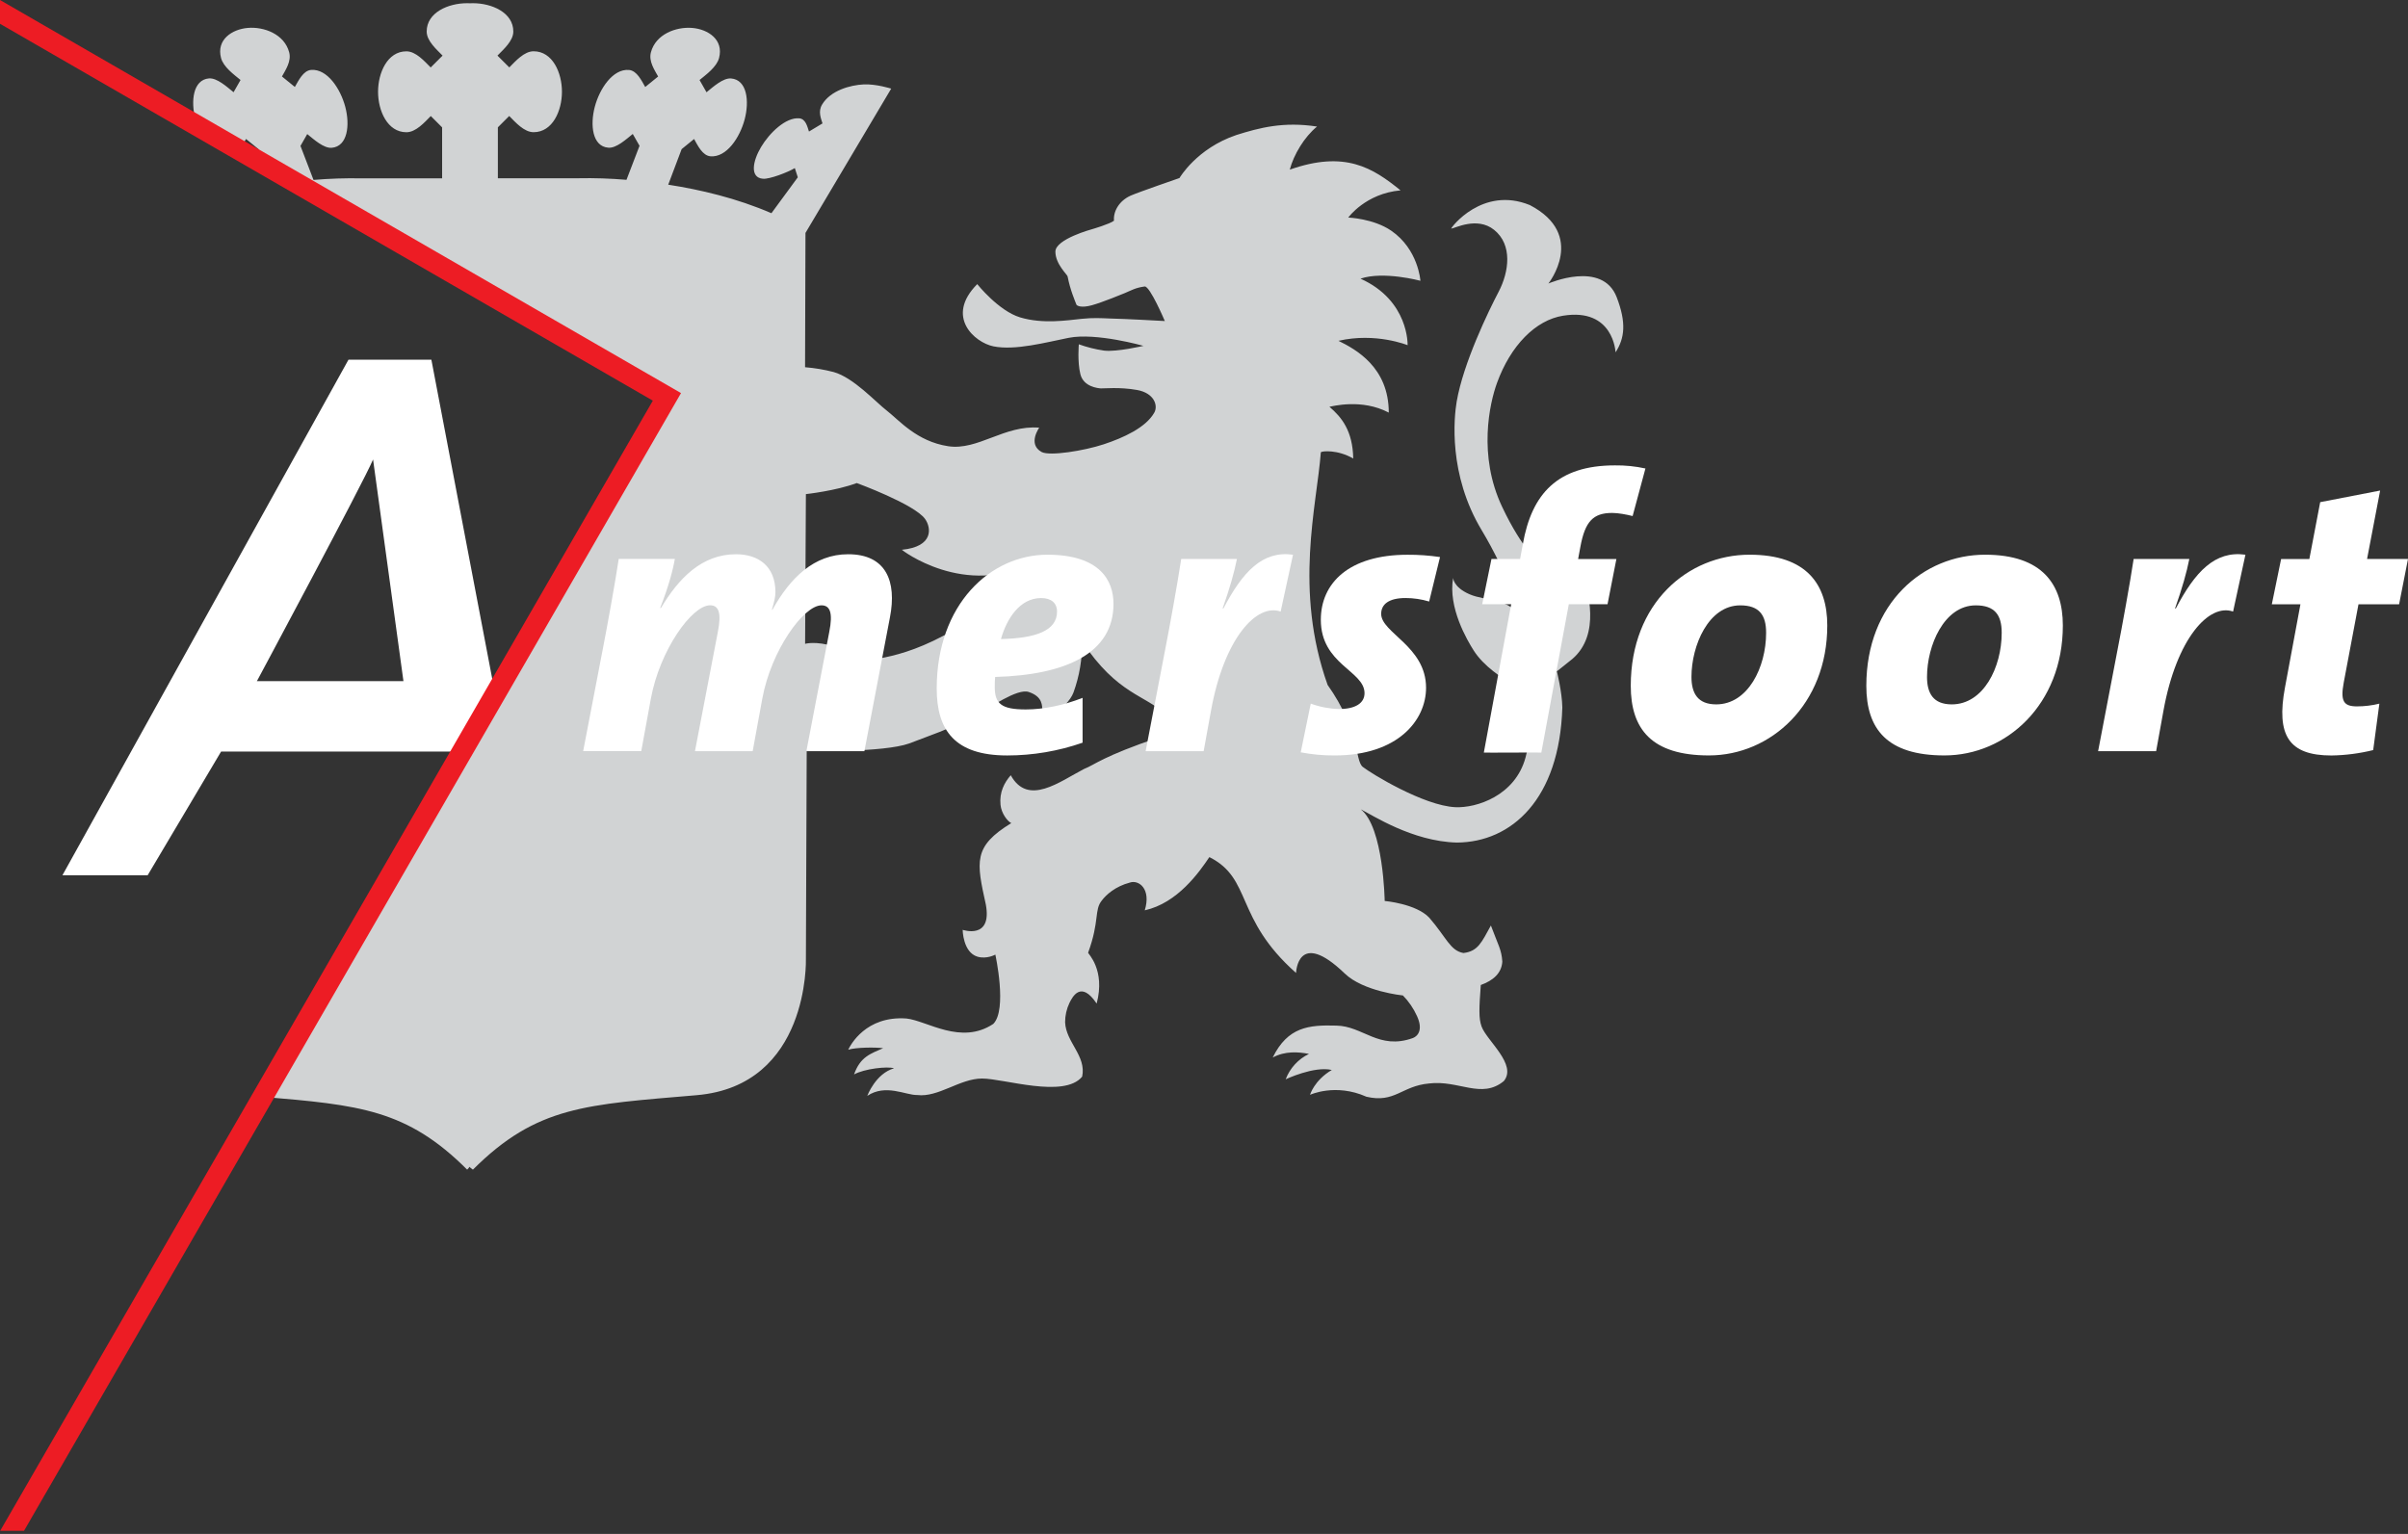
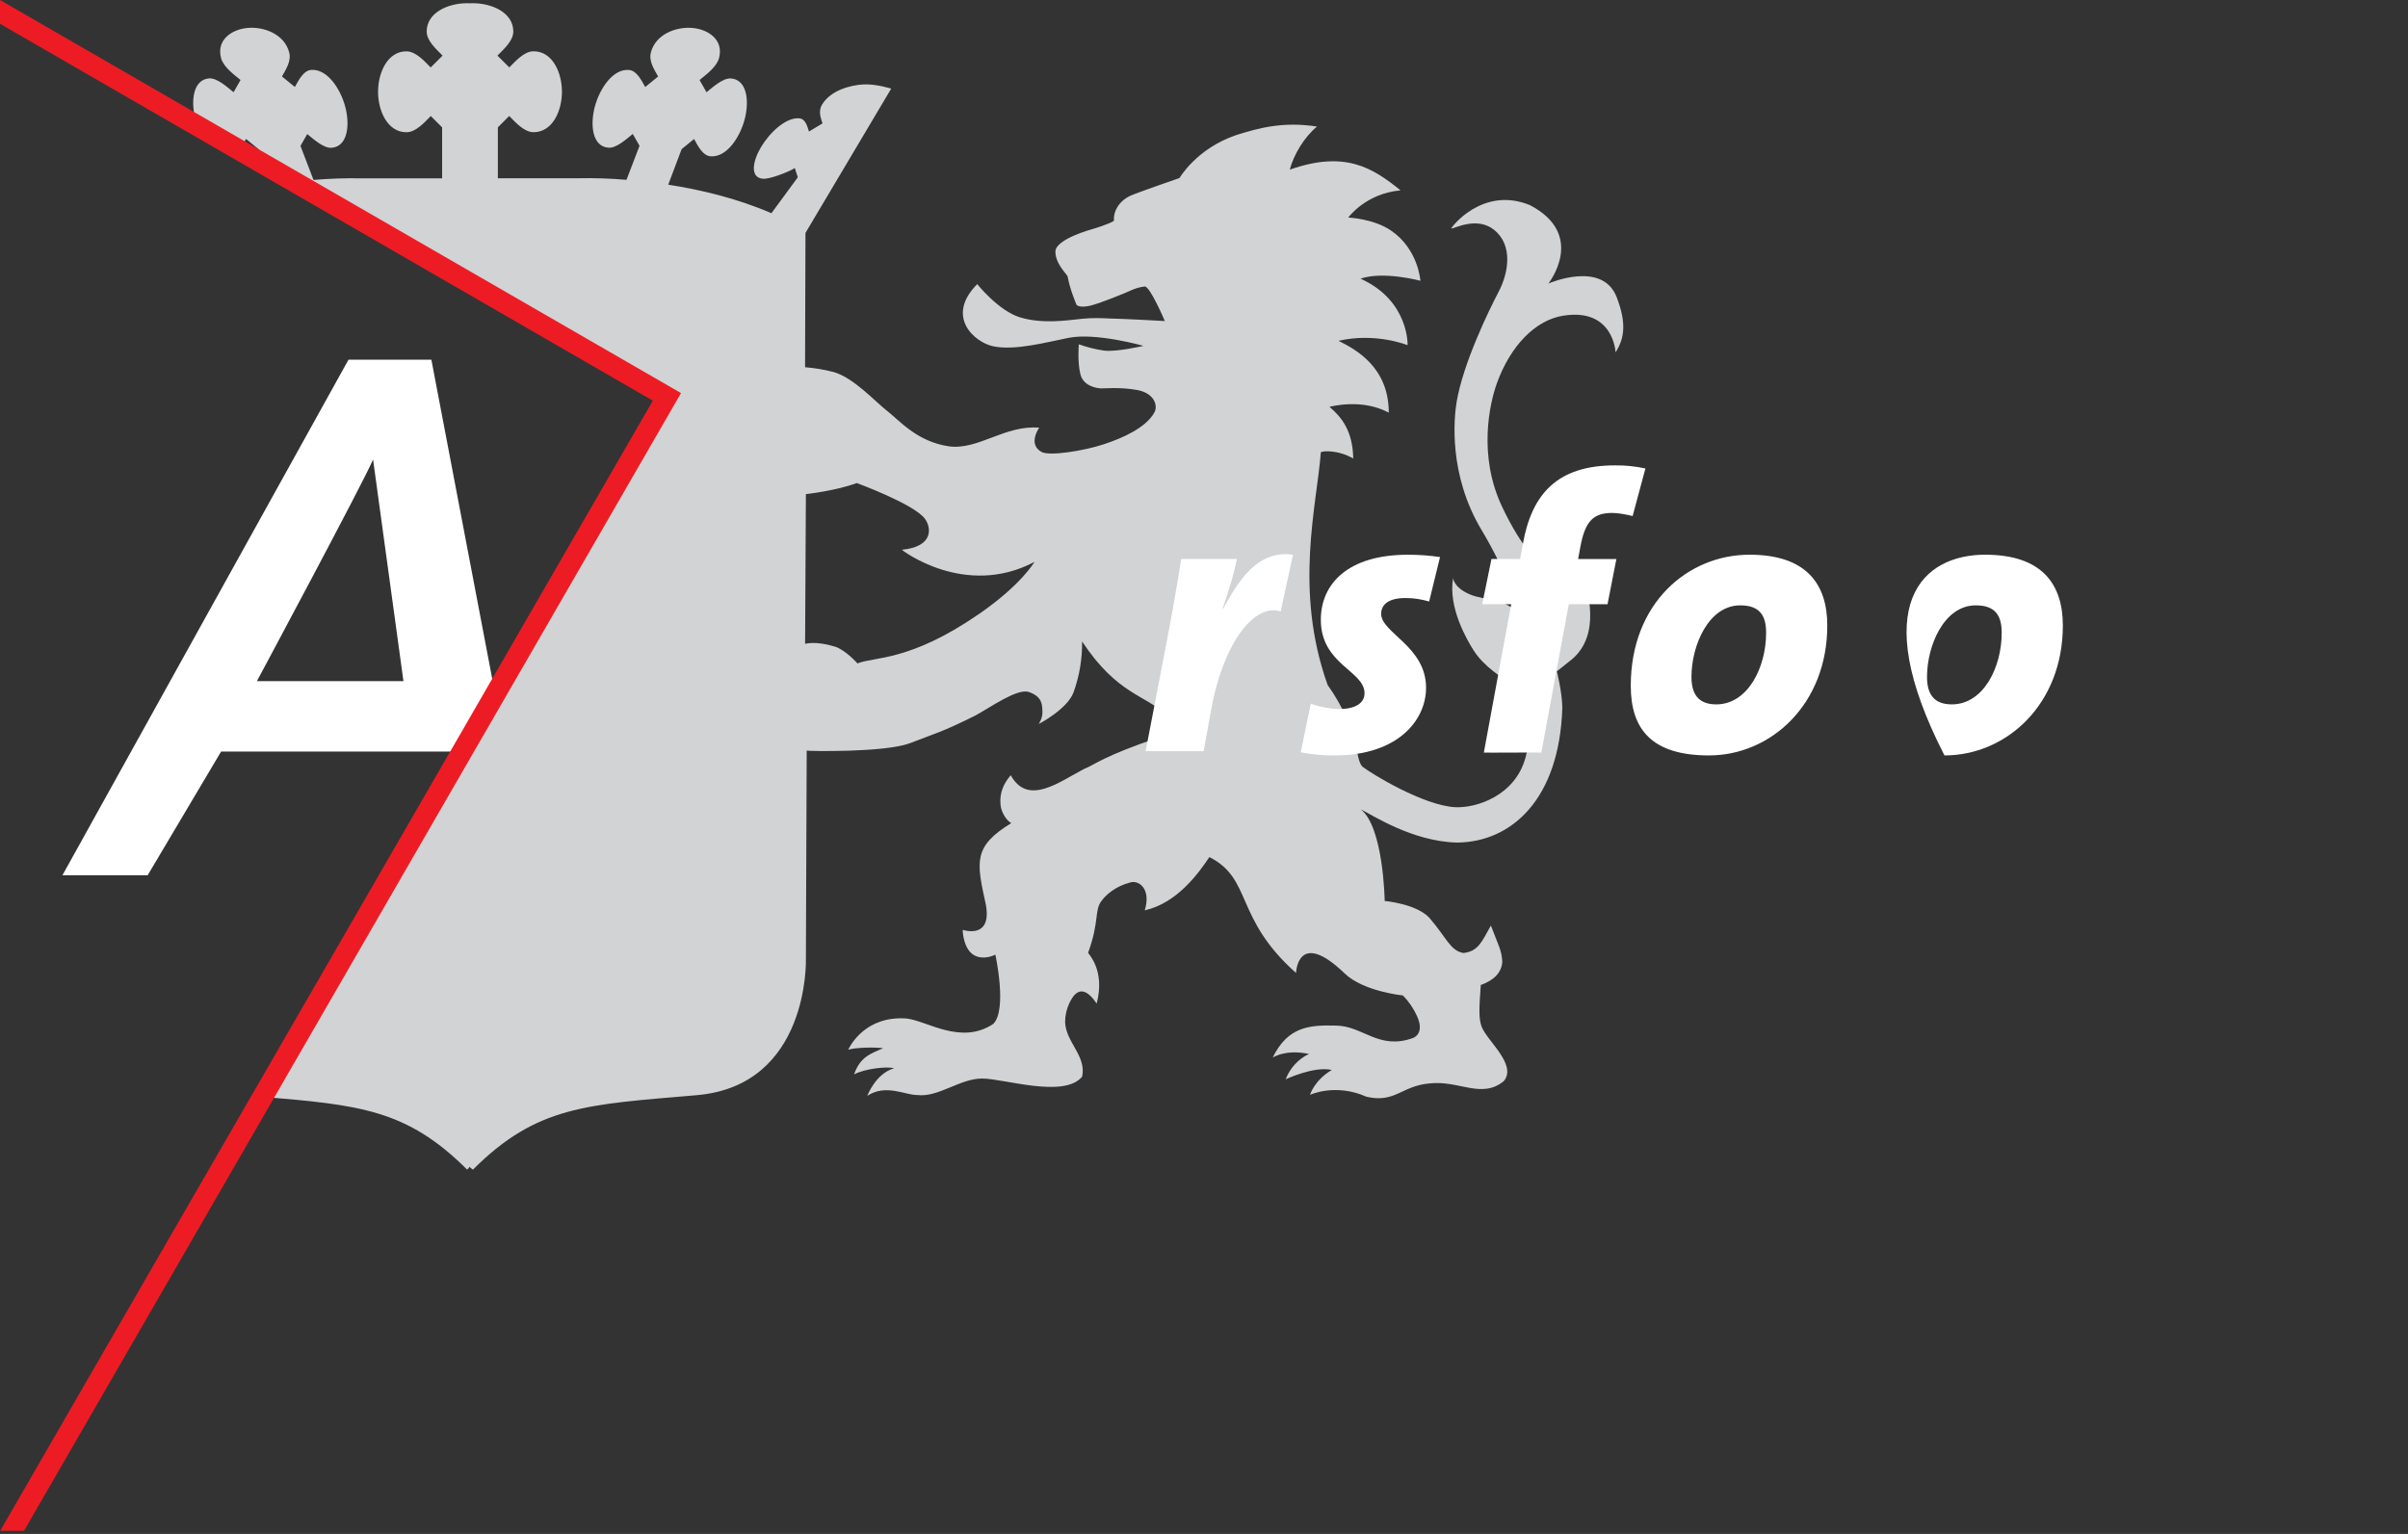
<svg xmlns="http://www.w3.org/2000/svg" width="226" height="144" viewBox="0 0 226 144" fill="none">
  <rect x="0" y="0" width="226" height="144" fill="#333333" stroke="none" />
  <g clip-path="url(#clip0_4665_72638)">
    <path fill-rule="evenodd" clip-rule="evenodd" d="M75.636 46.386L75.562 60.441C75.562 60.441 76.53 60.142 78.345 60.697C79.348 61.003 80.475 62.279 80.475 62.279C82.079 61.627 85.369 62.137 91.898 57.63C95.871 54.888 97.087 52.751 97.087 52.751C90.559 56.199 84.604 51.614 84.645 51.611C87.657 51.319 87.403 49.524 86.817 48.713C85.808 47.322 80.41 45.347 80.41 45.347C78.433 46.084 75.636 46.386 75.636 46.386ZM44.07 109.534C44.007 109.634 43.931 109.724 43.844 109.802C38.188 104.152 33.739 103.733 24.613 102.966L62.508 37.33L24.86 15.594L24.255 13.995L23.089 13.046C22.898 13.385 22.677 13.828 22.387 14.167L18.596 11.978C18.495 11.725 18.409 11.466 18.34 11.203C17.888 9.489 18.114 7.49 19.612 7.361C20.362 7.301 21.279 8.136 21.922 8.658L22.575 7.51C21.947 6.992 20.969 6.29 20.745 5.445C20.293 3.73 21.762 2.746 23.265 2.62C24.768 2.493 26.687 3.197 27.141 4.911C27.367 5.753 26.793 6.581 26.463 7.18L27.673 8.163C28.018 7.57 28.456 6.625 29.201 6.564C30.702 6.441 31.953 8.317 32.406 10.032C32.859 11.748 32.632 13.744 31.135 13.874C30.387 13.937 29.475 13.101 28.835 12.586L28.201 13.698L29.425 16.891C30.928 16.763 32.437 16.714 33.945 16.744H41.495V11.958L40.432 10.893C39.847 11.481 39.037 12.414 38.142 12.414C36.361 12.414 35.482 10.396 35.482 8.616C35.482 6.837 36.357 4.819 38.141 4.819C39.032 4.819 39.836 5.75 40.422 6.333L41.536 5.22C40.971 4.638 40.046 3.841 40.046 2.96C40.046 1.177 42.06 0.301 43.844 0.301L44.111 0.308L44.379 0.301C46.162 0.301 48.177 1.177 48.177 2.96C48.177 3.839 47.257 4.635 46.688 5.22L47.799 6.328C48.383 5.745 49.19 4.814 50.081 4.814C51.864 4.814 52.741 6.829 52.741 8.612C52.741 10.395 51.864 12.41 50.081 12.41C49.186 12.41 48.376 11.476 47.791 10.889L46.727 11.953V16.734H54.278C55.786 16.704 57.295 16.753 58.798 16.881L60.022 13.688L59.388 12.576C58.748 13.091 57.835 13.932 57.088 13.864C55.596 13.744 55.37 11.752 55.822 10.032C56.274 8.312 57.529 6.441 59.031 6.567C59.774 6.628 60.213 7.572 60.557 8.166L61.768 7.182C61.439 6.584 60.864 5.755 61.09 4.913C61.542 3.199 63.463 2.498 64.965 2.622C66.466 2.746 67.94 3.73 67.486 5.447C67.26 6.292 66.284 6.994 65.656 7.512L66.309 8.661C66.95 8.141 67.866 7.305 68.617 7.366C70.118 7.49 70.343 9.489 69.889 11.207C69.435 12.926 68.184 14.798 66.682 14.672C65.928 14.61 65.484 13.655 65.142 13.049L63.975 13.999L62.715 17.338C65.715 17.801 69.156 18.609 72.402 20.016L74.877 16.644L74.598 15.78C73.929 16.18 72.237 16.829 71.612 16.781C70.356 16.683 70.636 15.13 71.43 13.799C72.225 12.467 73.74 11.008 74.997 11.106C75.619 11.153 75.772 11.887 75.925 12.349L77.195 11.585C77.054 11.119 76.762 10.475 77.153 9.821C77.944 8.489 79.801 7.985 81.06 7.924C82.225 7.868 83.643 8.32 83.643 8.32L75.597 21.866L75.558 34.474C76.464 34.546 77.362 34.697 78.241 34.926C80.117 35.451 82.18 37.742 83.258 38.571C84.365 39.427 86.038 41.442 88.994 41.89C91.781 42.313 94.27 39.877 97.536 40.149C97.536 40.149 96.417 41.7 97.762 42.432C98.51 42.839 101.745 42.319 103.583 41.712C105.422 41.105 107.545 40.145 108.337 38.731C108.699 38.087 108.349 36.905 106.72 36.611C105.092 36.317 103.59 36.478 103.32 36.462C103.05 36.446 101.693 36.314 101.399 35.132C101.105 33.95 101.252 32.321 101.252 32.321C102.02 32.597 102.813 32.795 103.621 32.913C104.802 33.059 107.317 32.468 107.317 32.468C107.317 32.468 102.867 31.204 100.296 31.715C98.189 32.134 95.278 32.927 93.234 32.513C91.493 32.159 88.672 29.744 91.717 26.672C91.717 26.672 93.715 29.185 95.743 29.795C97.882 30.437 100.15 30.07 101.525 29.93C102.616 29.817 103.309 29.866 104.198 29.901C105.087 29.936 106.028 29.955 106.977 30.014C107.758 30.063 108.541 30.101 109.323 30.138C109.323 30.138 107.923 26.834 107.432 26.895C106.56 27.008 106.164 27.268 105.56 27.517C105.447 27.564 103.483 28.378 102.477 28.656C101.471 28.934 101.066 28.702 101.022 28.589C100.876 28.201 100.44 27.215 100.199 25.953C100.199 25.804 99.053 24.805 99.053 23.622C99.053 22.439 102.519 21.509 102.519 21.509C102.519 21.509 104.186 21.02 104.553 20.718C104.473 19.873 105.005 18.869 106.11 18.367C106.886 18.028 110.7 16.713 110.7 16.713C110.7 16.713 112.301 13.935 116.046 12.672C118.204 11.994 120.461 11.396 123.609 11.881C122.426 12.843 121.419 14.52 121.05 15.926C126.248 14.095 128.847 15.763 131.446 17.871C128.161 18.165 126.54 20.423 126.54 20.423C126.54 20.423 128.9 20.512 130.562 21.649C133.125 23.402 133.311 26.359 133.311 26.359C133.311 26.359 129.843 25.423 127.687 26.16C132.262 28.217 132.108 32.405 132.108 32.405C132.108 32.405 129.128 31.186 125.621 31.995C127.253 32.797 130.342 34.481 130.342 38.734C127.802 37.396 125.045 38.145 124.772 38.187C125.928 39.175 126.957 40.447 127.007 43.046C125.552 42.197 124.087 42.333 123.966 42.455C123.589 47.46 121.418 55.37 124.601 64.297C127.625 68.564 127.156 71.4 127.899 71.993C128.641 72.585 133.594 75.631 136.581 75.776C138.576 75.872 142.21 74.694 143.177 71.112C143.939 68.304 143.629 65.049 143.629 65.049C143.138 64.841 142.658 64.607 142.191 64.348C140.96 63.67 139.246 62.54 138.304 61.054C137.718 60.13 135.882 57.039 136.383 54.249C136.383 54.231 136.368 55.107 137.912 55.783C139.455 56.458 141.486 56.072 142.838 58.003C142.965 58.182 141.426 53.699 139.072 49.792C135.908 44.542 136.463 39.185 136.715 37.702C137.339 34.069 139.707 29.197 140.645 27.405C141.637 25.512 141.975 22.978 140.224 21.574C138.616 20.289 136.495 21.461 136.202 21.461C136.15 21.399 139.122 17.434 143.582 19.252C148.951 22.053 145.323 26.616 145.323 26.616C145.323 26.616 150.397 24.395 151.739 27.915C152.643 30.281 152.493 31.738 151.626 33.076C151.626 33.076 151.45 28.875 146.702 29.637C144.118 30.05 141.775 32.435 140.498 35.953C139.801 37.874 138.702 42.762 140.974 47.565C142.968 51.789 144.281 52.3 144.67 53.943C144.67 53.943 146.139 52.082 145.697 50.137C146.99 50.849 148.049 52.3 148.533 53.848C149.016 55.396 150.269 59.545 147.569 61.864L146.117 63.023C146.117 63.023 146.606 64.944 146.631 66.413C146.375 75.021 141.862 79.069 136.73 79.097C132.533 78.991 128.781 76.498 127.712 75.976C129.859 77.649 129.958 84.58 129.958 84.58C129.958 84.58 132.902 84.837 134.139 86.147C135.766 88.024 136.104 89.248 137.349 89.466C138.725 89.305 139.057 88.449 139.926 86.884C140.613 88.729 140.929 89.152 140.998 90.274C140.929 91.366 140.137 92.052 138.978 92.469C138.82 94.631 138.773 95.599 139.051 96.364C139.537 97.7 142.417 99.94 141.139 101.489C139.043 103.216 136.89 101.365 134.116 101.715C131.557 101.941 130.914 103.582 128.247 102.958C125.335 101.661 122.95 102.779 122.95 102.779C122.95 102.779 123.34 101.423 124.995 100.446C123.34 100.056 120.666 101.321 120.666 101.321C121.063 100.275 121.846 99.422 122.853 98.937C121.836 98.742 120.603 98.654 119.45 99.276C120.859 96.409 122.824 96.202 125.418 96.281C127.912 96.311 129.403 98.602 132.611 97.446C133.094 97.254 133.57 96.642 132.991 95.387C132.667 94.669 132.22 94.014 131.67 93.451C131.67 93.451 127.965 93.083 126.207 91.388C121.771 87.116 121.64 91.338 121.64 91.338C115.833 86.192 117.559 82.5 113.504 80.462C112.545 81.886 110.519 84.774 107.44 85.459C108.059 83.447 106.885 82.574 106.052 82.85C104.682 83.21 103.818 83.993 103.414 84.531C102.675 85.435 103.222 86.421 102.126 89.436C102.094 89.522 103.77 91.025 102.926 94.212C101.444 91.99 100.647 93.602 100.373 94.148C100.104 94.713 99.964 95.331 99.964 95.956C100.031 97.841 101.983 99.12 101.564 101.073C99.86 103.134 94.244 101.249 92.166 101.249C90.088 101.249 88.063 103.043 86.082 102.797C84.996 102.821 83.134 101.721 81.396 102.878C81.396 102.878 82.172 100.783 83.909 100.289C83.291 100.083 81.122 100.33 80.157 100.863C80.737 99.205 81.71 98.92 82.886 98.4C82.124 98.302 80.32 98.322 79.609 98.545C79.813 98.116 81.258 95.343 85.071 95.614C87.005 95.82 90.189 98.141 93.224 96.121C94.557 94.787 93.417 89.615 93.417 89.615C93.417 89.615 92.61 90.067 91.741 89.81C90.368 89.399 90.35 87.29 90.35 87.29C90.35 87.29 93.132 88.245 92.526 84.924C91.634 80.879 91.321 79.471 94.912 77.271C94.535 77.083 93.981 76.342 93.903 75.559C93.784 74.376 94.255 73.473 94.864 72.777C96.484 75.715 99.457 73.369 101.739 72.189C102.796 71.778 103.399 71.04 108.835 69.197C109.648 68.922 110.216 67.815 109.387 67.078C107.545 65.236 104.874 65.236 101.558 60.216C101.582 61.848 101.308 63.47 100.752 65.005C100.158 66.587 97.487 67.969 97.487 67.969C97.487 67.969 97.859 67.428 97.835 66.839C97.811 66.249 97.885 65.406 96.55 64.96C95.468 64.6 92.925 66.423 91.551 67.166C88.416 68.733 87.797 68.838 85.336 69.792C82.937 70.656 75.799 70.52 75.712 70.463L75.637 90.044C75.637 90.044 75.996 101.909 65.379 102.813C55.04 103.703 50.398 103.795 44.386 109.802C44.296 109.712 44.116 109.623 44.07 109.534Z" fill="#D1D3D4" />
    <path d="M43.369 70.557H20.749L13.856 82.17H5.858L32.707 33.766H40.486L46.475 65.18L43.369 70.557ZM35.014 43.136C34.102 45.304 24.111 63.943 24.111 63.943H37.865L35.014 43.136Z" fill="white" />
-     <path d="M81.127 70.52H75.681L77.828 59.333C78.191 57.517 77.899 56.827 77.101 56.827C75.431 56.827 72.381 61.04 71.546 65.579L70.642 70.516H65.225L67.372 59.329C67.735 57.513 67.443 56.822 66.644 56.822C64.939 56.822 61.925 61.035 61.089 65.574L60.185 70.511H54.733L56.548 61.071C56.983 58.856 57.744 54.645 58.071 52.466H63.337C63.156 53.518 62.756 55.045 61.958 57.077H62.031C63.7 54.281 65.873 52.031 69.074 52.031C71.18 52.031 72.777 53.156 72.777 55.589C72.777 56.026 72.664 56.492 72.45 57.224L72.486 57.259C74.158 54.245 76.407 52.031 79.605 52.031C83.164 52.031 84.18 54.573 83.526 57.949L81.127 70.52Z" fill="white" />
-     <path d="M93.398 63.55C93.37 63.864 93.358 64.179 93.363 64.494C93.363 66.056 93.98 66.6 96.267 66.6C97.973 66.6 99.86 66.201 101.605 65.511V69.721C99.329 70.514 96.935 70.919 94.525 70.92C89.623 70.92 87.914 68.562 87.914 64.636C87.914 56.726 92.962 52.074 98.298 52.074C103.236 52.074 104.506 54.507 104.506 56.686C104.508 61.3 100.08 63.369 93.398 63.55ZM97.719 56.143C95.724 56.143 94.488 58.064 93.944 59.992C97.248 59.919 99.207 59.193 99.207 57.416C99.207 56.613 98.664 56.143 97.719 56.143Z" fill="white" />
    <path d="M120.194 57.412C117.942 56.612 114.893 59.915 113.659 66.705L112.967 70.518H107.522L109.338 61.078C109.773 58.863 110.535 54.652 110.862 52.473H116.091C115.835 53.745 115.438 55.16 114.748 57.121H114.821C116.634 53.672 118.487 51.674 121.354 52.074L120.194 57.412Z" fill="white" />
    <path d="M134.131 56.469C133.412 56.252 132.666 56.142 131.915 56.141C130.356 56.141 129.628 56.722 129.628 57.629C129.628 59.41 133.841 60.68 133.841 64.564C133.841 67.615 131.189 70.918 125.272 70.918C124.2 70.926 123.13 70.828 122.078 70.627L123.02 66.053C123.871 66.365 124.766 66.537 125.672 66.562C127.195 66.562 128.066 66.017 128.066 65.073C128.066 62.968 123.965 62.385 123.965 58.181C123.965 54.732 126.615 52.078 132.101 52.078C133.122 52.072 134.142 52.145 135.152 52.295L134.131 56.469Z" fill="white" />
    <path d="M153.228 48.445C152.647 48.299 151.886 48.153 151.307 48.153C149.526 48.153 148.765 48.952 148.328 51.317L148.113 52.479H151.705L150.873 56.724H147.239L144.659 70.65C144.649 70.629 139.268 70.67 139.264 70.65L141.831 56.724H139.11L139.98 52.477H142.667L142.922 51.097C143.755 46.341 146.189 43.689 151.562 43.689C152.526 43.676 153.489 43.774 154.43 43.98L153.228 48.445Z" fill="white" />
    <path d="M160.389 70.917C155.015 70.917 153.054 68.45 153.054 64.382C153.054 56.612 158.427 52.074 164.199 52.074C169.572 52.074 171.498 54.87 171.498 58.719C171.498 66.125 166.197 70.917 160.389 70.917ZM163.327 56.829C160.347 56.829 158.75 60.607 158.75 63.547C158.75 65.073 159.332 66.125 161.074 66.125C164.051 66.125 165.757 62.641 165.757 59.409C165.762 57.74 165.11 56.829 163.331 56.829H163.327Z" fill="white" />
-     <path d="M182.495 70.917C177.122 70.917 175.162 68.45 175.162 64.382C175.162 56.612 180.535 52.074 186.308 52.074C191.684 52.074 193.606 54.87 193.606 58.719C193.608 66.125 188.307 70.917 182.495 70.917ZM185.433 56.829C182.456 56.829 180.858 60.607 180.858 63.547C180.858 65.073 181.438 66.125 183.183 66.125C186.159 66.125 187.867 62.641 187.867 59.409C187.873 57.74 187.218 56.829 185.439 56.829H185.433Z" fill="white" />
-     <path d="M209.584 57.412C207.335 56.612 204.284 59.915 203.051 66.705L202.361 70.518H196.916L198.724 61.078C199.161 58.863 199.923 54.652 200.251 52.473H205.477C205.224 53.745 204.825 55.16 204.136 57.121H204.207C206.023 53.672 207.874 51.674 210.742 52.074L209.584 57.412Z" fill="white" />
-     <path d="M225.166 56.726H221.353L219.971 64.062C219.647 65.803 219.938 66.313 221.208 66.313C221.917 66.313 222.624 66.228 223.313 66.057L222.733 70.415C221.449 70.733 220.133 70.903 218.811 70.922C214.816 70.922 213.613 69.036 214.455 64.534L215.906 56.726H213.22L214.092 52.478H216.742L217.759 47.141L223.385 46.051L222.158 52.476H226L225.166 56.726Z" fill="white" />
+     <path d="M182.495 70.917C175.162 56.612 180.535 52.074 186.308 52.074C191.684 52.074 193.606 54.87 193.606 58.719C193.608 66.125 188.307 70.917 182.495 70.917ZM185.433 56.829C182.456 56.829 180.858 60.607 180.858 63.547C180.858 65.073 181.438 66.125 183.183 66.125C186.159 66.125 187.867 62.641 187.867 59.409C187.873 57.74 187.218 56.829 185.439 56.829H185.433Z" fill="white" />
    <path d="M0 0V2.234L61.271 37.612L0.016 143.708H2.254L63.916 36.902L0 0Z" fill="#ED1C24" />
  </g>
  <defs>
    <clipPath id="clip0_4665_72638">
      <rect width="226" height="143.708" fill="white" />
    </clipPath>
  </defs>
</svg>